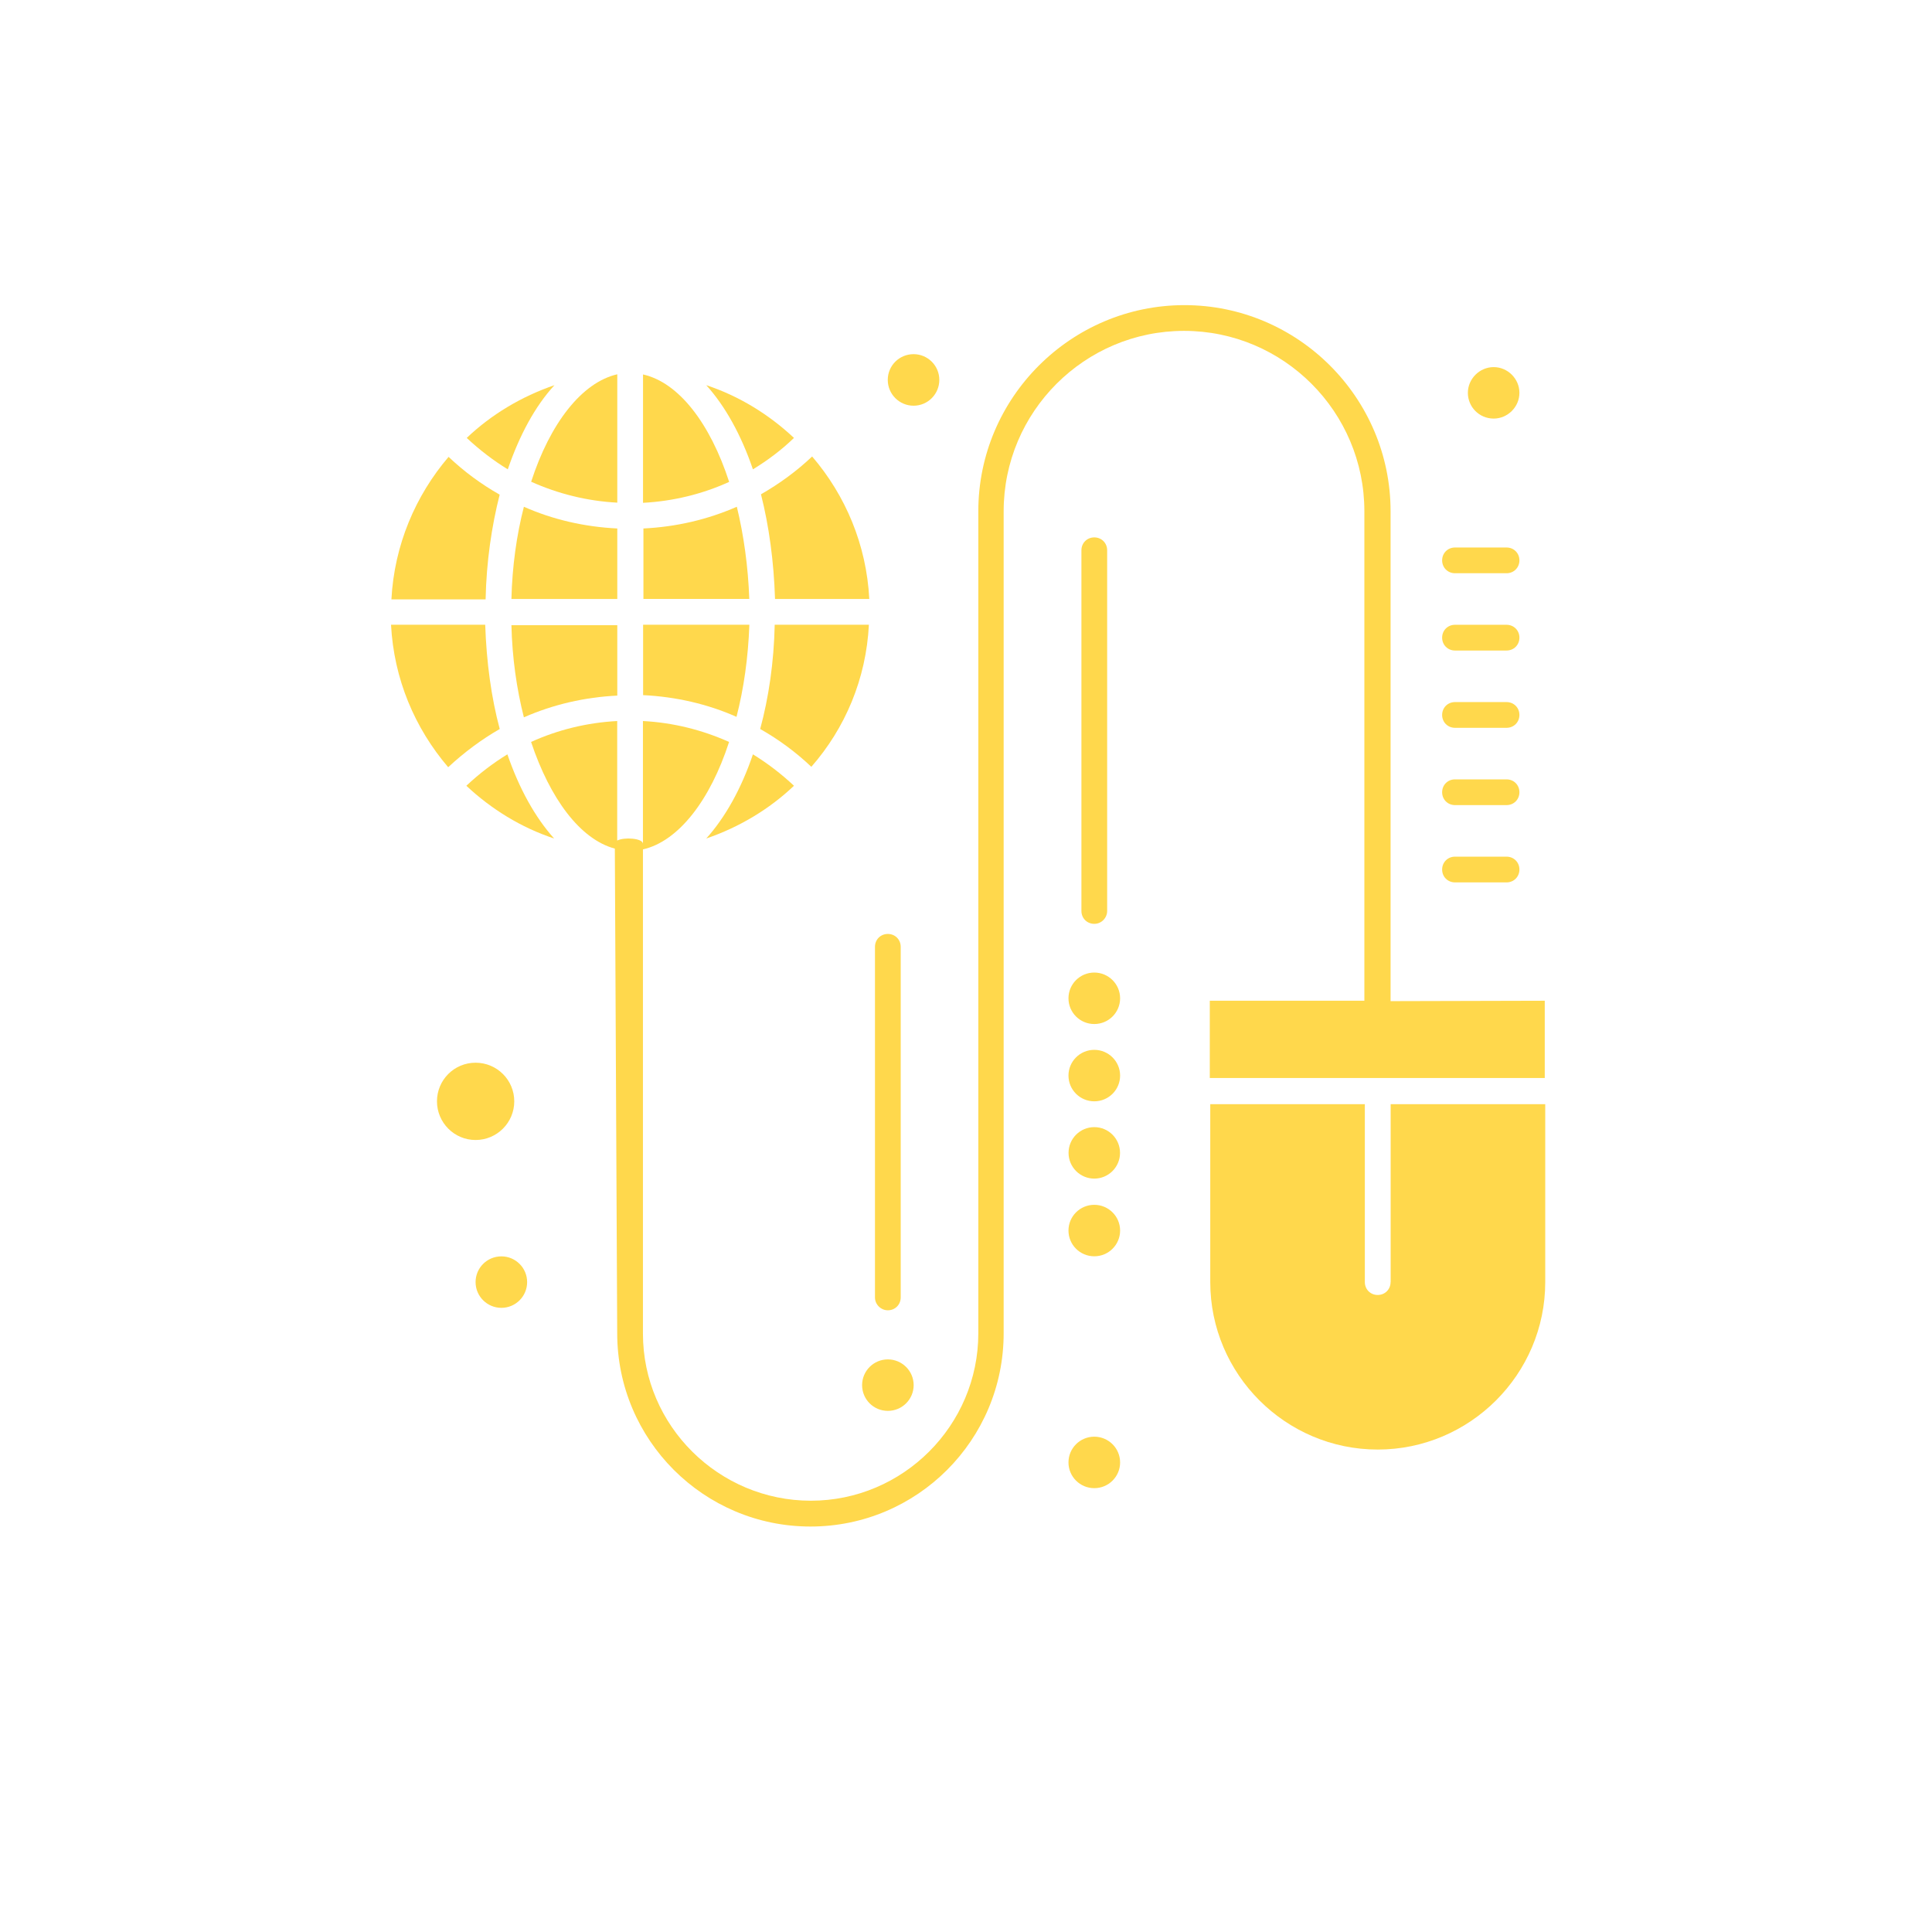
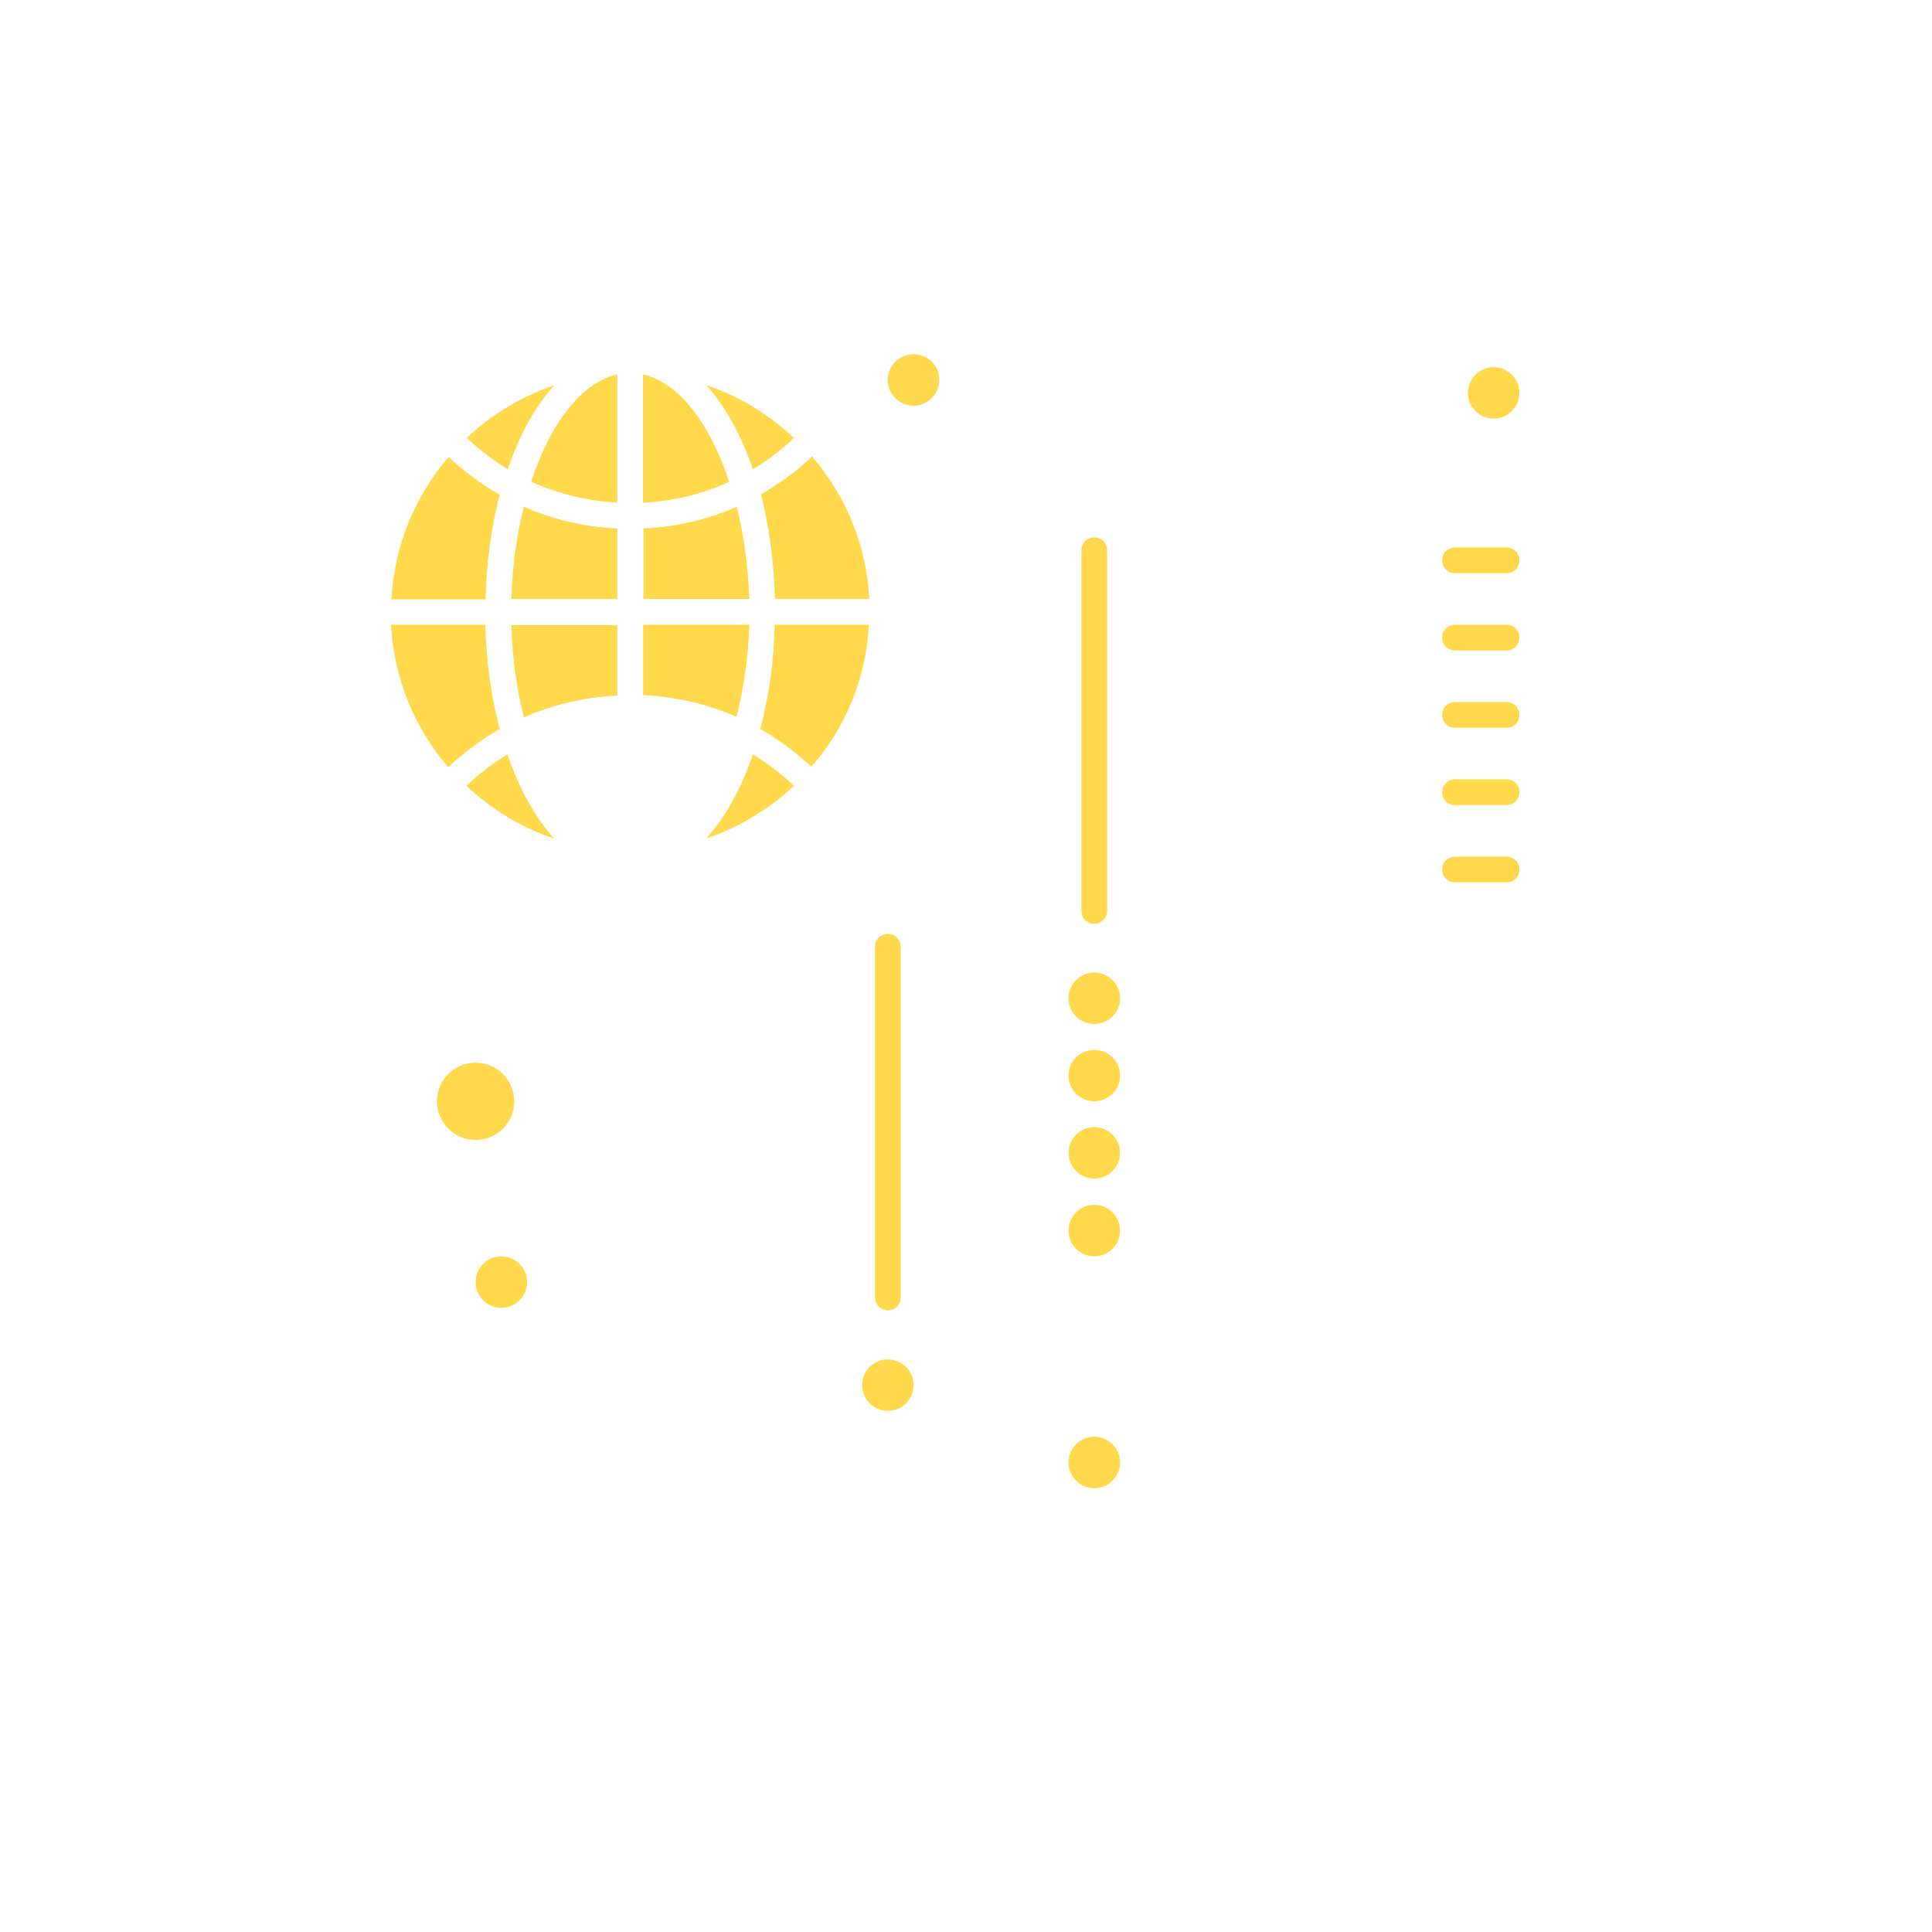
<svg xmlns="http://www.w3.org/2000/svg" id="Layer_1" data-name="Layer 1" viewBox="0 0 244.72 244.72">
  <defs>
    <style>      .cls-1 {        fill: #ffd84c;      }    </style>
  </defs>
  <path class="cls-1" d="m94.92,79.13h-13.46v8.92c4.13.2,8.16,1.12,11.83,2.75.92-3.57,1.48-7.49,1.63-11.68Z" />
  <path class="cls-1" d="m81.45,47.42v16.27c3.83-.2,7.55-1.12,10.91-2.65-2.4-7.39-6.37-12.59-10.91-13.61Z" />
  <path class="cls-1" d="m93.33,64.19c-3.72,1.63-7.7,2.55-11.83,2.75v8.92h13.41c-.15-4.13-.71-8.11-1.58-11.68Z" />
  <path class="cls-1" d="m70.23,48.79c-4.18,1.43-8,3.72-11.11,6.68,1.63,1.53,3.36,2.85,5.2,3.98,1.48-4.33,3.47-8.01,5.91-10.66Z" />
  <path class="cls-1" d="m98.18,75.87h11.93c-.36-6.88-3.01-13.11-7.24-18.05-1.99,1.89-4.18,3.47-6.48,4.79,1.02,4.03,1.63,8.51,1.78,13.26Z" />
  <path class="cls-1" d="m89.46,106.21c4.18-1.43,8-3.72,11.11-6.68-1.63-1.53-3.36-2.85-5.2-3.98-1.48,4.38-3.52,8-5.91,10.66Z" />
  <path class="cls-1" d="m110.06,79.13h-11.93c-.1,4.74-.76,9.23-1.84,13.21,2.35,1.33,4.49,2.91,6.48,4.79,4.28-4.89,6.94-11.12,7.29-18Z" />
  <path class="cls-1" d="m100.57,55.47c-3.16-2.96-6.93-5.3-11.11-6.68,2.4,2.65,4.43,6.32,5.91,10.66,1.84-1.12,3.62-2.45,5.2-3.98Z" />
  <path class="cls-1" d="m63.3,62.66c-2.35-1.33-4.49-2.91-6.48-4.79-4.18,4.89-6.88,11.17-7.24,18.05h11.93c.1-4.79.77-9.28,1.78-13.26Z" />
  <path class="cls-1" d="m78.19,63.68v-16.27c-4.49,1.02-8.52,6.22-10.91,13.61,3.42,1.53,7.09,2.45,10.91,2.65Z" />
-   <path class="cls-1" d="m176.14,126.81v-62.05c0-14.38-11.73-26.11-26.11-26.11s-26.11,11.73-26.11,26.11v104.12c0,11.68-9.54,21.21-21.21,21.21s-21.27-9.49-21.27-21.16v-61.34c4.49-1.02,8.52-6.22,10.91-13.61-3.42-1.53-7.09-2.45-10.91-2.65v15.55c0-.71-2.39-.87-3.26-.41v-15.14c-3.83.2-7.55,1.12-10.91,2.65,2.4,7.19,6.22,12.34,10.61,13.51l.3,61.39c0,13.51,10.96,24.48,24.48,24.48s24.47-10.96,24.47-24.48v-104.12c0-12.6,10.25-22.85,22.85-22.85s22.84,10.25,22.84,22.85v62h-19.58v9.79h42.43v-9.79l-19.53.05h0Z" />
-   <path class="cls-1" d="m176.14,162.4c0,.92-.71,1.63-1.63,1.63s-1.63-.71-1.63-1.63v-22.54h-19.58v22.54c0,11.68,9.54,21.21,21.21,21.21s21.22-9.53,21.22-21.21v-22.54h-19.58v22.54h0Z" />
  <path class="cls-1" d="m189.2,53.02c1.78,0,3.26-1.48,3.26-3.26s-1.48-3.26-3.26-3.26-3.27,1.48-3.27,3.26,1.43,3.26,3.27,3.26Z" />
  <path class="cls-1" d="m59.07,99.53c3.16,2.96,6.94,5.3,11.12,6.68-2.39-2.65-4.43-6.32-5.92-10.66-1.83,1.12-3.57,2.45-5.2,3.98Z" />
  <path class="cls-1" d="m65.14,139.5c0-2.7-2.19-4.89-4.9-4.89s-4.89,2.19-4.89,4.89,2.19,4.9,4.89,4.9,4.9-2.19,4.9-4.9Z" />
  <path class="cls-1" d="m78.19,66.94c-4.13-.2-8.16-1.12-11.83-2.75-.92,3.57-1.48,7.55-1.58,11.68h13.41v-8.92Z" />
  <path class="cls-1" d="m63.3,92.34c-1.07-3.98-1.68-8.46-1.84-13.21h-11.93c.36,6.88,3.01,13.1,7.24,18.05,2.04-1.89,4.23-3.52,6.53-4.84Z" />
  <path class="cls-1" d="m66.36,90.86c3.72-1.63,7.7-2.55,11.83-2.75v-8.92h-13.41c.1,4.13.66,8.06,1.58,11.68Z" />
  <path class="cls-1" d="m112.46,165.97c.92,0,1.63-.71,1.63-1.63v-44.41c0-.92-.71-1.63-1.63-1.63s-1.63.71-1.63,1.63v44.41c0,.92.77,1.63,1.63,1.63Z" />
  <path class="cls-1" d="m140.24,115.39v-45.69c0-.92-.71-1.63-1.63-1.63s-1.63.71-1.63,1.63v45.69c0,.92.71,1.63,1.63,1.63s1.63-.76,1.63-1.63Z" />
  <path class="cls-1" d="m184.3,72.61h6.53c.92,0,1.63-.71,1.63-1.63s-.71-1.63-1.63-1.63h-6.53c-.92,0-1.63.71-1.63,1.63s.71,1.63,1.63,1.63Z" />
  <path class="cls-1" d="m184.3,82.4h6.53c.92,0,1.63-.71,1.63-1.63s-.71-1.63-1.63-1.63h-6.53c-.92,0-1.63.71-1.63,1.63s.71,1.63,1.63,1.63Z" />
  <path class="cls-1" d="m184.3,92.19h6.53c.92,0,1.63-.71,1.63-1.63s-.71-1.63-1.63-1.63h-6.53c-.92,0-1.63.71-1.63,1.63s.71,1.63,1.63,1.63Z" />
  <path class="cls-1" d="m184.3,101.98h6.53c.92,0,1.63-.71,1.63-1.63s-.71-1.63-1.63-1.63h-6.53c-.92,0-1.63.71-1.63,1.63s.71,1.63,1.63,1.63Z" />
  <path class="cls-1" d="m112.46,172.19c1.8,0,3.27,1.46,3.27,3.26s-1.46,3.26-3.27,3.26-3.26-1.46-3.26-3.26,1.46-3.26,3.26-3.26Z" />
  <path class="cls-1" d="m138.61,123.19c1.8,0,3.27,1.46,3.27,3.26s-1.46,3.26-3.27,3.26-3.27-1.46-3.27-3.26,1.46-3.26,3.27-3.26Z" />
  <path class="cls-1" d="m63.51,159.14c1.8,0,3.26,1.46,3.26,3.26s-1.46,3.26-3.26,3.26-3.27-1.46-3.27-3.26,1.46-3.26,3.27-3.26Z" />
  <path class="cls-1" d="m138.61,181.98c1.8,0,3.27,1.46,3.27,3.26s-1.46,3.26-3.27,3.26-3.27-1.46-3.27-3.26,1.46-3.26,3.27-3.26Z" />
  <path class="cls-1" d="m115.72,44.86c1.8,0,3.26,1.46,3.26,3.26s-1.46,3.27-3.26,3.27-3.27-1.46-3.27-3.27,1.46-3.26,3.27-3.26Z" />
  <path class="cls-1" d="m138.61,132.98c1.8,0,3.27,1.46,3.27,3.26s-1.46,3.26-3.27,3.26-3.27-1.46-3.27-3.26,1.46-3.26,3.27-3.26Z" />
  <circle class="cls-1" cx="138.61" cy="146.03" r="3.26" />
  <path class="cls-1" d="m138.61,152.61c1.8,0,3.27,1.46,3.27,3.26s-1.46,3.26-3.27,3.26-3.27-1.46-3.27-3.26,1.46-3.26,3.27-3.26Z" />
  <path class="cls-1" d="m184.3,111.77h6.53c.92,0,1.63-.71,1.63-1.63s-.71-1.63-1.63-1.63h-6.53c-.92,0-1.63.71-1.63,1.63s.71,1.63,1.63,1.63Z" />
</svg>